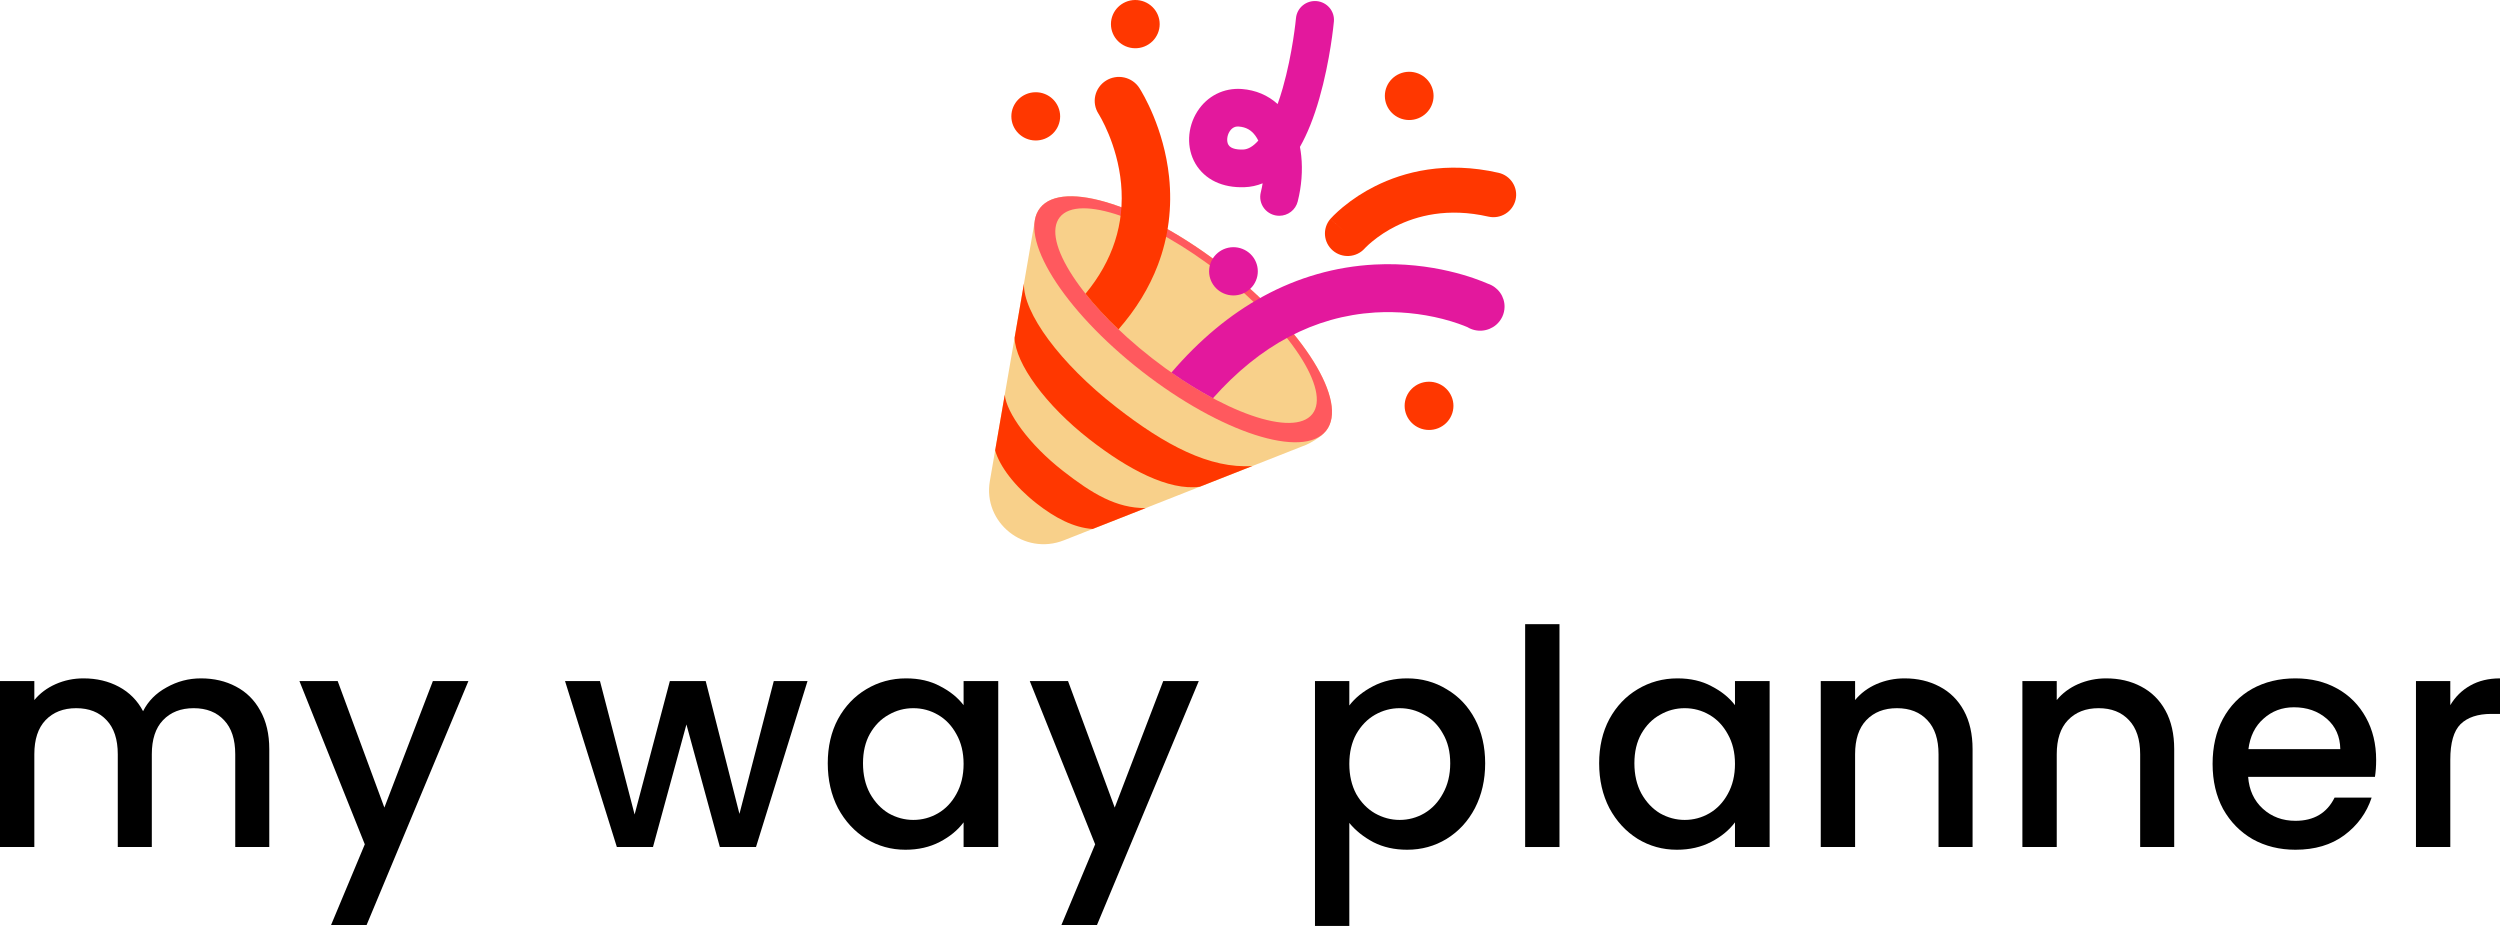
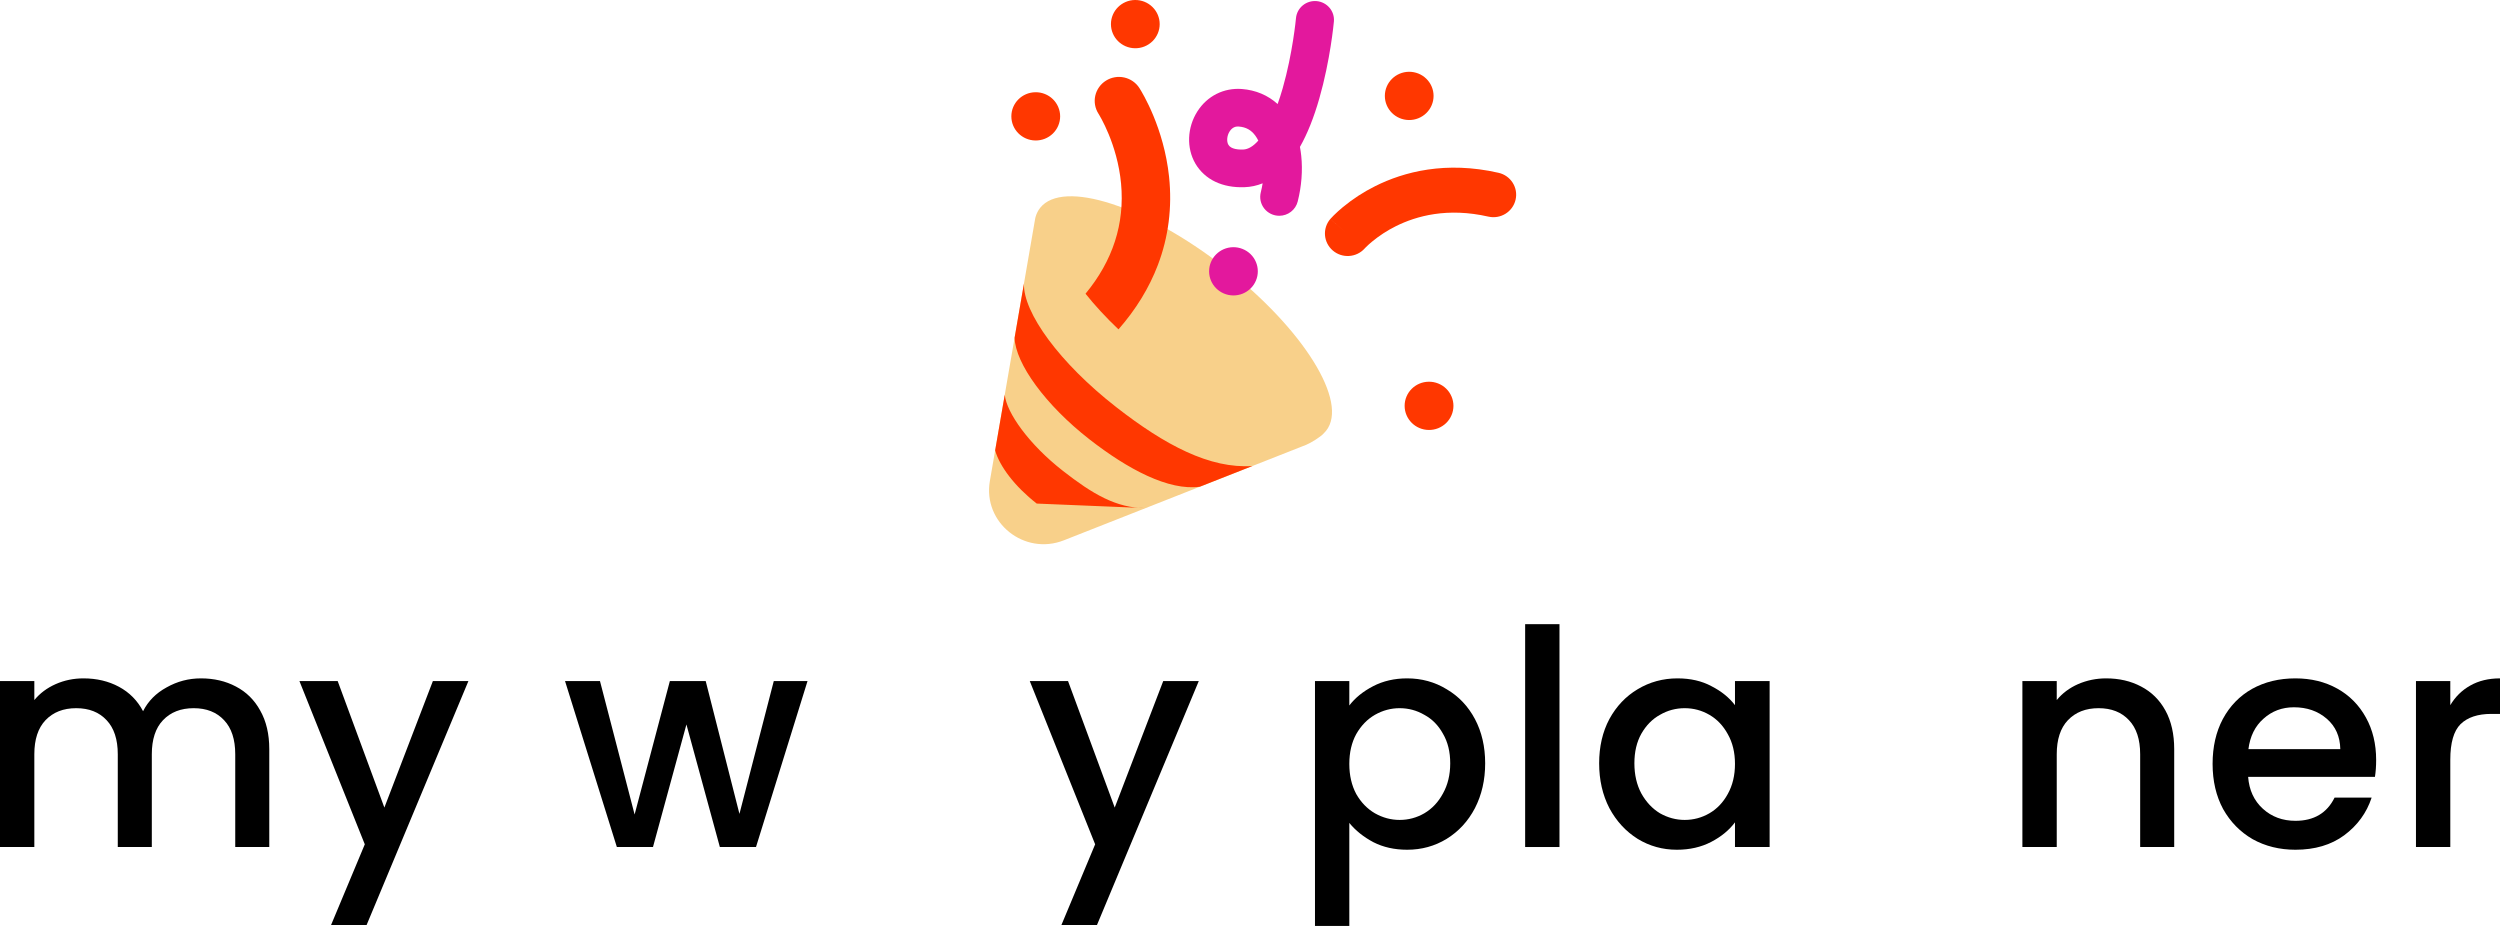
<svg xmlns="http://www.w3.org/2000/svg" width="135" height="50" viewBox="0 0 135 50" fill="none">
  <path d="M10.849 36.632C11.554 36.632 12.183 36.778 12.736 37.071C13.3 37.364 13.739 37.797 14.053 38.372C14.379 38.947 14.541 39.641 14.541 40.454V45.739H12.703V40.73C12.703 39.928 12.503 39.315 12.102 38.892C11.7 38.459 11.153 38.242 10.459 38.242C9.765 38.242 9.212 38.459 8.8 38.892C8.398 39.315 8.198 39.928 8.198 40.73V45.739H6.36V40.73C6.36 39.928 6.159 39.315 5.758 38.892C5.357 38.459 4.809 38.242 4.115 38.242C3.421 38.242 2.868 38.459 2.456 38.892C2.055 39.315 1.854 39.928 1.854 40.73V45.739H0V36.778H1.854V37.803C2.158 37.434 2.543 37.147 3.009 36.941C3.475 36.735 3.974 36.632 4.506 36.632C5.221 36.632 5.861 36.784 6.425 37.087C6.989 37.391 7.423 37.83 7.726 38.405C7.997 37.862 8.42 37.434 8.995 37.12C9.57 36.795 10.188 36.632 10.849 36.632Z" fill="black" />
  <path d="M25.294 36.778L19.796 49.951H17.877L19.699 45.593L16.169 36.778H18.235L20.756 43.609L23.375 36.778H25.294Z" fill="black" />
  <path d="M43.606 36.778L40.824 45.739H38.872L37.067 39.12L35.261 45.739H33.31L30.512 36.778H32.399L34.269 43.983L36.172 36.778H38.108L39.93 43.95L41.784 36.778H43.606Z" fill="black" />
-   <path d="M44.699 41.218C44.699 40.318 44.883 39.521 45.252 38.827C45.631 38.134 46.141 37.597 46.781 37.217C47.431 36.827 48.147 36.632 48.928 36.632C49.633 36.632 50.245 36.773 50.766 37.055C51.297 37.326 51.72 37.667 52.034 38.079V36.778H53.905V45.739H52.034V44.406C51.72 44.828 51.292 45.181 50.749 45.463C50.207 45.745 49.589 45.886 48.895 45.886C48.125 45.886 47.42 45.69 46.781 45.3C46.141 44.899 45.631 44.346 45.252 43.641C44.883 42.926 44.699 42.118 44.699 41.218ZM52.034 41.251C52.034 40.633 51.904 40.096 51.644 39.641C51.395 39.185 51.064 38.838 50.652 38.6C50.24 38.361 49.795 38.242 49.318 38.242C48.841 38.242 48.396 38.361 47.984 38.6C47.572 38.827 47.236 39.169 46.976 39.624C46.726 40.069 46.602 40.6 46.602 41.218C46.602 41.836 46.726 42.378 46.976 42.844C47.236 43.311 47.572 43.668 47.984 43.918C48.407 44.156 48.852 44.276 49.318 44.276C49.795 44.276 50.24 44.156 50.652 43.918C51.064 43.679 51.395 43.332 51.644 42.877C51.904 42.411 52.034 41.869 52.034 41.251Z" fill="black" />
  <path d="M64.734 36.778L59.236 49.951H57.316L59.138 45.593L55.608 36.778H57.674L60.195 43.609L62.814 36.778H64.734Z" fill="black" />
  <path d="M72.863 38.096C73.177 37.684 73.606 37.337 74.148 37.055C74.69 36.773 75.303 36.632 75.986 36.632C76.767 36.632 77.477 36.827 78.117 37.217C78.767 37.597 79.277 38.134 79.646 38.827C80.014 39.521 80.199 40.318 80.199 41.218C80.199 42.118 80.014 42.926 79.646 43.641C79.277 44.346 78.767 44.899 78.117 45.3C77.477 45.69 76.767 45.886 75.986 45.886C75.303 45.886 74.696 45.75 74.164 45.479C73.633 45.197 73.199 44.85 72.863 44.438V50H71.009V36.778H72.863V38.096ZM78.312 41.218C78.312 40.6 78.182 40.069 77.922 39.624C77.672 39.169 77.336 38.827 76.913 38.6C76.501 38.361 76.056 38.242 75.579 38.242C75.113 38.242 74.668 38.361 74.246 38.6C73.834 38.838 73.497 39.185 73.237 39.641C72.988 40.096 72.863 40.633 72.863 41.251C72.863 41.869 72.988 42.411 73.237 42.877C73.497 43.332 73.834 43.679 74.246 43.918C74.668 44.156 75.113 44.276 75.579 44.276C76.056 44.276 76.501 44.156 76.913 43.918C77.336 43.668 77.672 43.311 77.922 42.844C78.182 42.378 78.312 41.836 78.312 41.218Z" fill="black" />
  <path d="M84.212 33.705V45.739H82.358V33.705H84.212Z" fill="black" />
  <path d="M86.354 41.218C86.354 40.318 86.538 39.521 86.907 38.827C87.286 38.134 87.796 37.597 88.436 37.217C89.086 36.827 89.802 36.632 90.583 36.632C91.288 36.632 91.9 36.773 92.421 37.055C92.952 37.326 93.375 37.667 93.689 38.079V36.778H95.56V45.739H93.689V44.406C93.375 44.828 92.947 45.181 92.404 45.463C91.862 45.745 91.244 45.886 90.55 45.886C89.78 45.886 89.076 45.69 88.436 45.3C87.796 44.899 87.286 44.346 86.907 43.641C86.538 42.926 86.354 42.118 86.354 41.218ZM93.689 41.251C93.689 40.633 93.559 40.096 93.299 39.641C93.05 39.185 92.719 38.838 92.307 38.6C91.895 38.361 91.45 38.242 90.973 38.242C90.496 38.242 90.052 38.361 89.639 38.6C89.227 38.827 88.891 39.169 88.631 39.624C88.382 40.069 88.257 40.6 88.257 41.218C88.257 41.836 88.382 42.378 88.631 42.844C88.891 43.311 89.227 43.668 89.639 43.918C90.062 44.156 90.507 44.276 90.973 44.276C91.45 44.276 91.895 44.156 92.307 43.918C92.719 43.679 93.05 43.332 93.299 42.877C93.559 42.411 93.689 41.869 93.689 41.251Z" fill="black" />
-   <path d="M102.843 36.632C103.548 36.632 104.176 36.778 104.73 37.071C105.293 37.364 105.733 37.797 106.047 38.372C106.361 38.947 106.519 39.641 106.519 40.454V45.739H104.681V40.73C104.681 39.928 104.48 39.315 104.079 38.892C103.678 38.459 103.13 38.242 102.436 38.242C101.742 38.242 101.189 38.459 100.777 38.892C100.376 39.315 100.175 39.928 100.175 40.73V45.739H98.321V36.778H100.175V37.803C100.479 37.434 100.864 37.147 101.33 36.941C101.807 36.735 102.311 36.632 102.843 36.632Z" fill="black" />
  <path d="M113.731 36.632C114.436 36.632 115.065 36.778 115.618 37.071C116.182 37.364 116.621 37.797 116.935 38.372C117.25 38.947 117.407 39.641 117.407 40.454V45.739H115.569V40.73C115.569 39.928 115.369 39.315 114.967 38.892C114.566 38.459 114.018 38.242 113.324 38.242C112.63 38.242 112.077 38.459 111.665 38.892C111.264 39.315 111.064 39.928 111.064 40.73V45.739H109.209V36.778H111.064V37.803C111.367 37.434 111.752 37.147 112.218 36.941C112.696 36.735 113.2 36.632 113.731 36.632Z" fill="black" />
  <path d="M128.312 41.039C128.312 41.375 128.29 41.679 128.247 41.95H121.399C121.453 42.666 121.719 43.24 122.196 43.674C122.673 44.107 123.259 44.324 123.953 44.324C124.95 44.324 125.655 43.907 126.067 43.072H128.068C127.797 43.896 127.303 44.574 126.588 45.105C125.883 45.625 125.004 45.886 123.953 45.886C123.096 45.886 122.326 45.696 121.643 45.316C120.971 44.926 120.439 44.384 120.049 43.69C119.669 42.985 119.48 42.172 119.48 41.251C119.48 40.329 119.664 39.521 120.033 38.827C120.412 38.123 120.938 37.581 121.61 37.201C122.294 36.822 123.074 36.632 123.953 36.632C124.798 36.632 125.552 36.816 126.214 37.185C126.875 37.553 127.39 38.074 127.759 38.746C128.127 39.407 128.312 40.172 128.312 41.039ZM126.376 40.454C126.365 39.771 126.121 39.223 125.644 38.811C125.167 38.399 124.576 38.193 123.871 38.193C123.232 38.193 122.684 38.399 122.228 38.811C121.773 39.212 121.502 39.76 121.415 40.454H126.376Z" fill="black" />
  <path d="M132.316 38.079C132.587 37.624 132.945 37.272 133.39 37.022C133.845 36.762 134.382 36.632 135 36.632V38.551H134.528C133.802 38.551 133.249 38.735 132.869 39.104C132.501 39.472 132.316 40.112 132.316 41.023V45.739H130.462V36.778H132.316V38.079Z" fill="black" />
  <path d="M55.91 7.586C56.084 7.589 56.258 7.557 56.42 7.493C56.582 7.428 56.73 7.333 56.855 7.212C56.979 7.09 57.078 6.946 57.145 6.786C57.213 6.627 57.248 6.456 57.248 6.283C57.248 6.11 57.213 5.939 57.145 5.78C57.078 5.62 56.979 5.476 56.855 5.355C56.73 5.233 56.582 5.138 56.42 5.074C56.258 5.009 56.084 4.978 55.91 4.981C55.19 4.991 54.613 5.571 54.613 6.283C54.613 6.995 55.19 7.575 55.91 7.586ZM76.079 6.482C76.253 6.484 76.426 6.452 76.588 6.387C76.75 6.323 76.897 6.227 77.021 6.106C77.145 5.985 77.244 5.84 77.311 5.681C77.378 5.522 77.413 5.351 77.413 5.179C77.413 5.006 77.378 4.835 77.311 4.676C77.244 4.517 77.145 4.373 77.021 4.252C76.897 4.13 76.75 4.035 76.588 3.97C76.426 3.906 76.253 3.874 76.079 3.876C75.359 3.887 74.782 4.467 74.782 5.179C74.782 5.891 75.359 6.471 76.079 6.482Z" fill="#FF3700" />
  <path d="M77.148 23.218C77.322 23.221 77.496 23.189 77.658 23.125C77.82 23.06 77.968 22.965 78.093 22.844C78.217 22.722 78.316 22.578 78.383 22.418C78.451 22.259 78.486 22.088 78.486 21.915C78.486 21.742 78.451 21.571 78.383 21.412C78.316 21.252 78.217 21.108 78.092 20.986C77.968 20.865 77.82 20.77 77.658 20.706C77.496 20.641 77.322 20.61 77.147 20.613C76.428 20.623 75.85 21.203 75.85 21.915C75.851 22.627 76.428 23.207 77.148 23.218ZM61.288 2.605C61.463 2.608 61.636 2.576 61.798 2.511C61.959 2.447 62.107 2.351 62.231 2.23C62.355 2.109 62.453 1.964 62.521 1.805C62.588 1.646 62.623 1.475 62.623 1.303C62.623 1.13 62.588 0.959 62.521 0.8C62.453 0.641 62.355 0.497 62.231 0.376C62.107 0.254 61.959 0.159 61.798 0.094C61.636 0.03 61.463 -0.002 61.288 0C60.569 0.011 59.991 0.591 59.991 1.303C59.991 2.015 60.569 2.595 61.288 2.605Z" fill="#FF3700" />
  <path d="M69.08 11.652C68.924 11.652 68.77 11.617 68.629 11.549C68.489 11.481 68.366 11.383 68.27 11.261C68.174 11.139 68.107 10.998 68.074 10.846C68.042 10.695 68.044 10.539 68.082 10.389C68.123 10.226 68.157 10.062 68.182 9.899C67.874 10.025 67.545 10.096 67.211 10.108C66.613 10.131 66.078 10.031 65.621 9.812C65.174 9.6 64.801 9.26 64.552 8.836C64.061 7.994 64.104 6.887 64.659 6.015C65.189 5.183 66.087 4.733 67.059 4.806C67.809 4.864 68.466 5.142 68.992 5.618C69.088 5.351 69.179 5.065 69.267 4.76C69.804 2.884 69.982 1 69.983 0.981C69.995 0.848 70.034 0.718 70.096 0.6C70.159 0.482 70.245 0.377 70.348 0.292C70.452 0.206 70.572 0.142 70.701 0.102C70.83 0.062 70.965 0.048 71.1 0.06C71.371 0.085 71.621 0.215 71.796 0.422C71.971 0.629 72.055 0.896 72.03 1.165C72.023 1.249 71.834 3.258 71.244 5.315C70.947 6.354 70.595 7.232 70.197 7.933C70.226 8.089 70.25 8.249 70.267 8.414C70.35 9.207 70.284 10.06 70.076 10.882C70.021 11.102 69.892 11.297 69.712 11.436C69.531 11.576 69.309 11.652 69.08 11.652ZM66.843 6.831C66.736 6.831 66.549 6.862 66.398 7.099C66.254 7.325 66.226 7.635 66.333 7.818C66.475 8.063 66.895 8.084 67.132 8.075C67.402 8.065 67.678 7.898 67.948 7.593C67.903 7.5 67.85 7.411 67.789 7.327C67.566 7.021 67.284 6.864 66.9 6.834C66.885 6.833 66.866 6.831 66.843 6.831Z" fill="#E3189D" />
  <path d="M66.124 14.438C61.861 11.114 57.404 9.673 56.171 11.221C56.055 11.368 55.97 11.537 55.92 11.717C55.913 11.739 55.907 11.761 55.903 11.784V11.787C55.886 11.856 55.874 11.926 55.866 11.998L53.452 25.977C53.065 28.222 55.312 30.019 57.451 29.176L70.541 24.017C70.771 23.926 71.34 23.579 71.495 23.388C71.536 23.348 71.575 23.305 71.61 23.261C72.844 21.713 70.387 17.763 66.124 14.438Z" fill="#F8D08A" />
-   <path d="M71.609 23.261C72.843 21.713 70.388 17.762 66.124 14.438C61.861 11.113 57.404 9.674 56.17 11.222C54.936 12.771 57.391 16.721 61.654 20.046C65.918 23.37 70.375 24.81 71.609 23.261Z" fill="#FF595E" />
  <path d="M70.865 22.36C71.877 21.089 69.646 17.678 65.881 14.742C62.116 11.806 58.243 10.457 57.23 11.727C56.217 12.998 58.448 16.409 62.213 19.345C65.978 22.281 69.852 23.631 70.865 22.36Z" fill="#F8D08A" />
-   <path d="M61.865 27.437C60.272 27.444 58.974 26.656 57.4 25.429C55.569 24 54.353 22.29 54.257 21.317L53.738 24.322C53.978 25.18 54.796 26.267 55.984 27.193C56.971 27.963 57.968 28.492 59.001 28.565L61.865 27.437ZM60.272 21.981C57.22 19.602 55.238 16.871 55.294 15.309L54.788 18.238C54.827 19.633 56.475 21.887 58.82 23.716C60.921 25.354 63.11 26.507 64.786 26.285L67.632 25.164C65.339 25.32 62.92 24.047 60.272 21.981Z" fill="#FF3700" />
+   <path d="M61.865 27.437C60.272 27.444 58.974 26.656 57.4 25.429C55.569 24 54.353 22.29 54.257 21.317L53.738 24.322C53.978 25.18 54.796 26.267 55.984 27.193L61.865 27.437ZM60.272 21.981C57.22 19.602 55.238 16.871 55.294 15.309L54.788 18.238C54.827 19.633 56.475 21.887 58.82 23.716C60.921 25.354 63.11 26.507 64.786 26.285L67.632 25.164C65.339 25.32 62.92 24.047 60.272 21.981Z" fill="#FF3700" />
  <path d="M66.588 15.954C66.763 15.956 66.936 15.924 67.097 15.86C67.259 15.795 67.406 15.699 67.531 15.578C67.655 15.457 67.753 15.313 67.82 15.153C67.888 14.994 67.922 14.824 67.922 14.651C67.922 14.479 67.888 14.308 67.82 14.149C67.753 13.989 67.655 13.845 67.531 13.724C67.406 13.603 67.259 13.507 67.097 13.443C66.936 13.378 66.763 13.346 66.588 13.348C65.869 13.359 65.291 13.939 65.291 14.651C65.291 15.363 65.869 15.943 66.588 15.954Z" fill="#E3189D" />
  <path d="M73.691 13.419L73.7 13.408C73.712 13.396 73.735 13.372 73.767 13.34C73.866 13.242 73.97 13.148 74.078 13.059C74.474 12.731 74.906 12.449 75.367 12.219C76.493 11.656 78.17 11.196 80.369 11.697C81.03 11.848 81.689 11.44 81.841 10.787C81.994 10.133 81.582 9.481 80.921 9.331C78.074 8.681 75.811 9.275 74.258 10.053C73.628 10.367 73.036 10.753 72.495 11.202C72.333 11.337 72.176 11.479 72.026 11.627C71.968 11.685 71.911 11.744 71.856 11.805L71.843 11.82L71.838 11.825L71.836 11.827L71.835 11.828C71.835 11.829 71.834 11.829 72.765 12.621L71.834 11.829C71.403 12.338 71.464 13.094 71.971 13.528C72.478 13.963 73.244 13.914 73.691 13.419ZM61.529 4.757C61.437 4.613 61.318 4.488 61.177 4.39C61.037 4.292 60.878 4.222 60.711 4.185C60.543 4.147 60.37 4.143 60.2 4.172C60.031 4.201 59.869 4.263 59.724 4.354C59.579 4.444 59.453 4.562 59.354 4.701C59.255 4.84 59.184 4.997 59.146 5.163C59.108 5.328 59.104 5.5 59.133 5.667C59.162 5.835 59.225 5.995 59.316 6.138C59.364 6.214 60.337 7.773 60.537 9.908C60.74 12.078 60.096 14.072 58.618 15.861C59.116 16.486 59.715 17.136 60.398 17.786C61.345 16.705 62.056 15.542 62.524 14.313C63.1 12.8 63.303 11.195 63.13 9.545C62.853 6.919 61.698 5.023 61.529 4.757Z" fill="#FF3700" />
-   <path d="M77.897 17.221C78.564 17.392 79.036 17.578 79.24 17.665C79.478 17.81 79.757 17.876 80.035 17.854C80.314 17.831 80.578 17.722 80.79 17.542C80.93 17.422 81.043 17.274 81.122 17.108C81.201 16.942 81.243 16.761 81.246 16.578C81.251 16.302 81.167 16.031 81.006 15.805C80.845 15.579 80.615 15.41 80.35 15.321C79.726 15.047 77.359 14.12 74.23 14.285C72.124 14.396 70.099 14.973 68.211 16.002C66.423 16.976 64.763 18.357 63.257 20.118C63.976 20.624 64.725 21.087 65.499 21.504C68.044 18.636 70.979 17.081 74.25 16.875C75.477 16.802 76.707 16.919 77.897 17.221Z" fill="#E3189D" />
</svg>